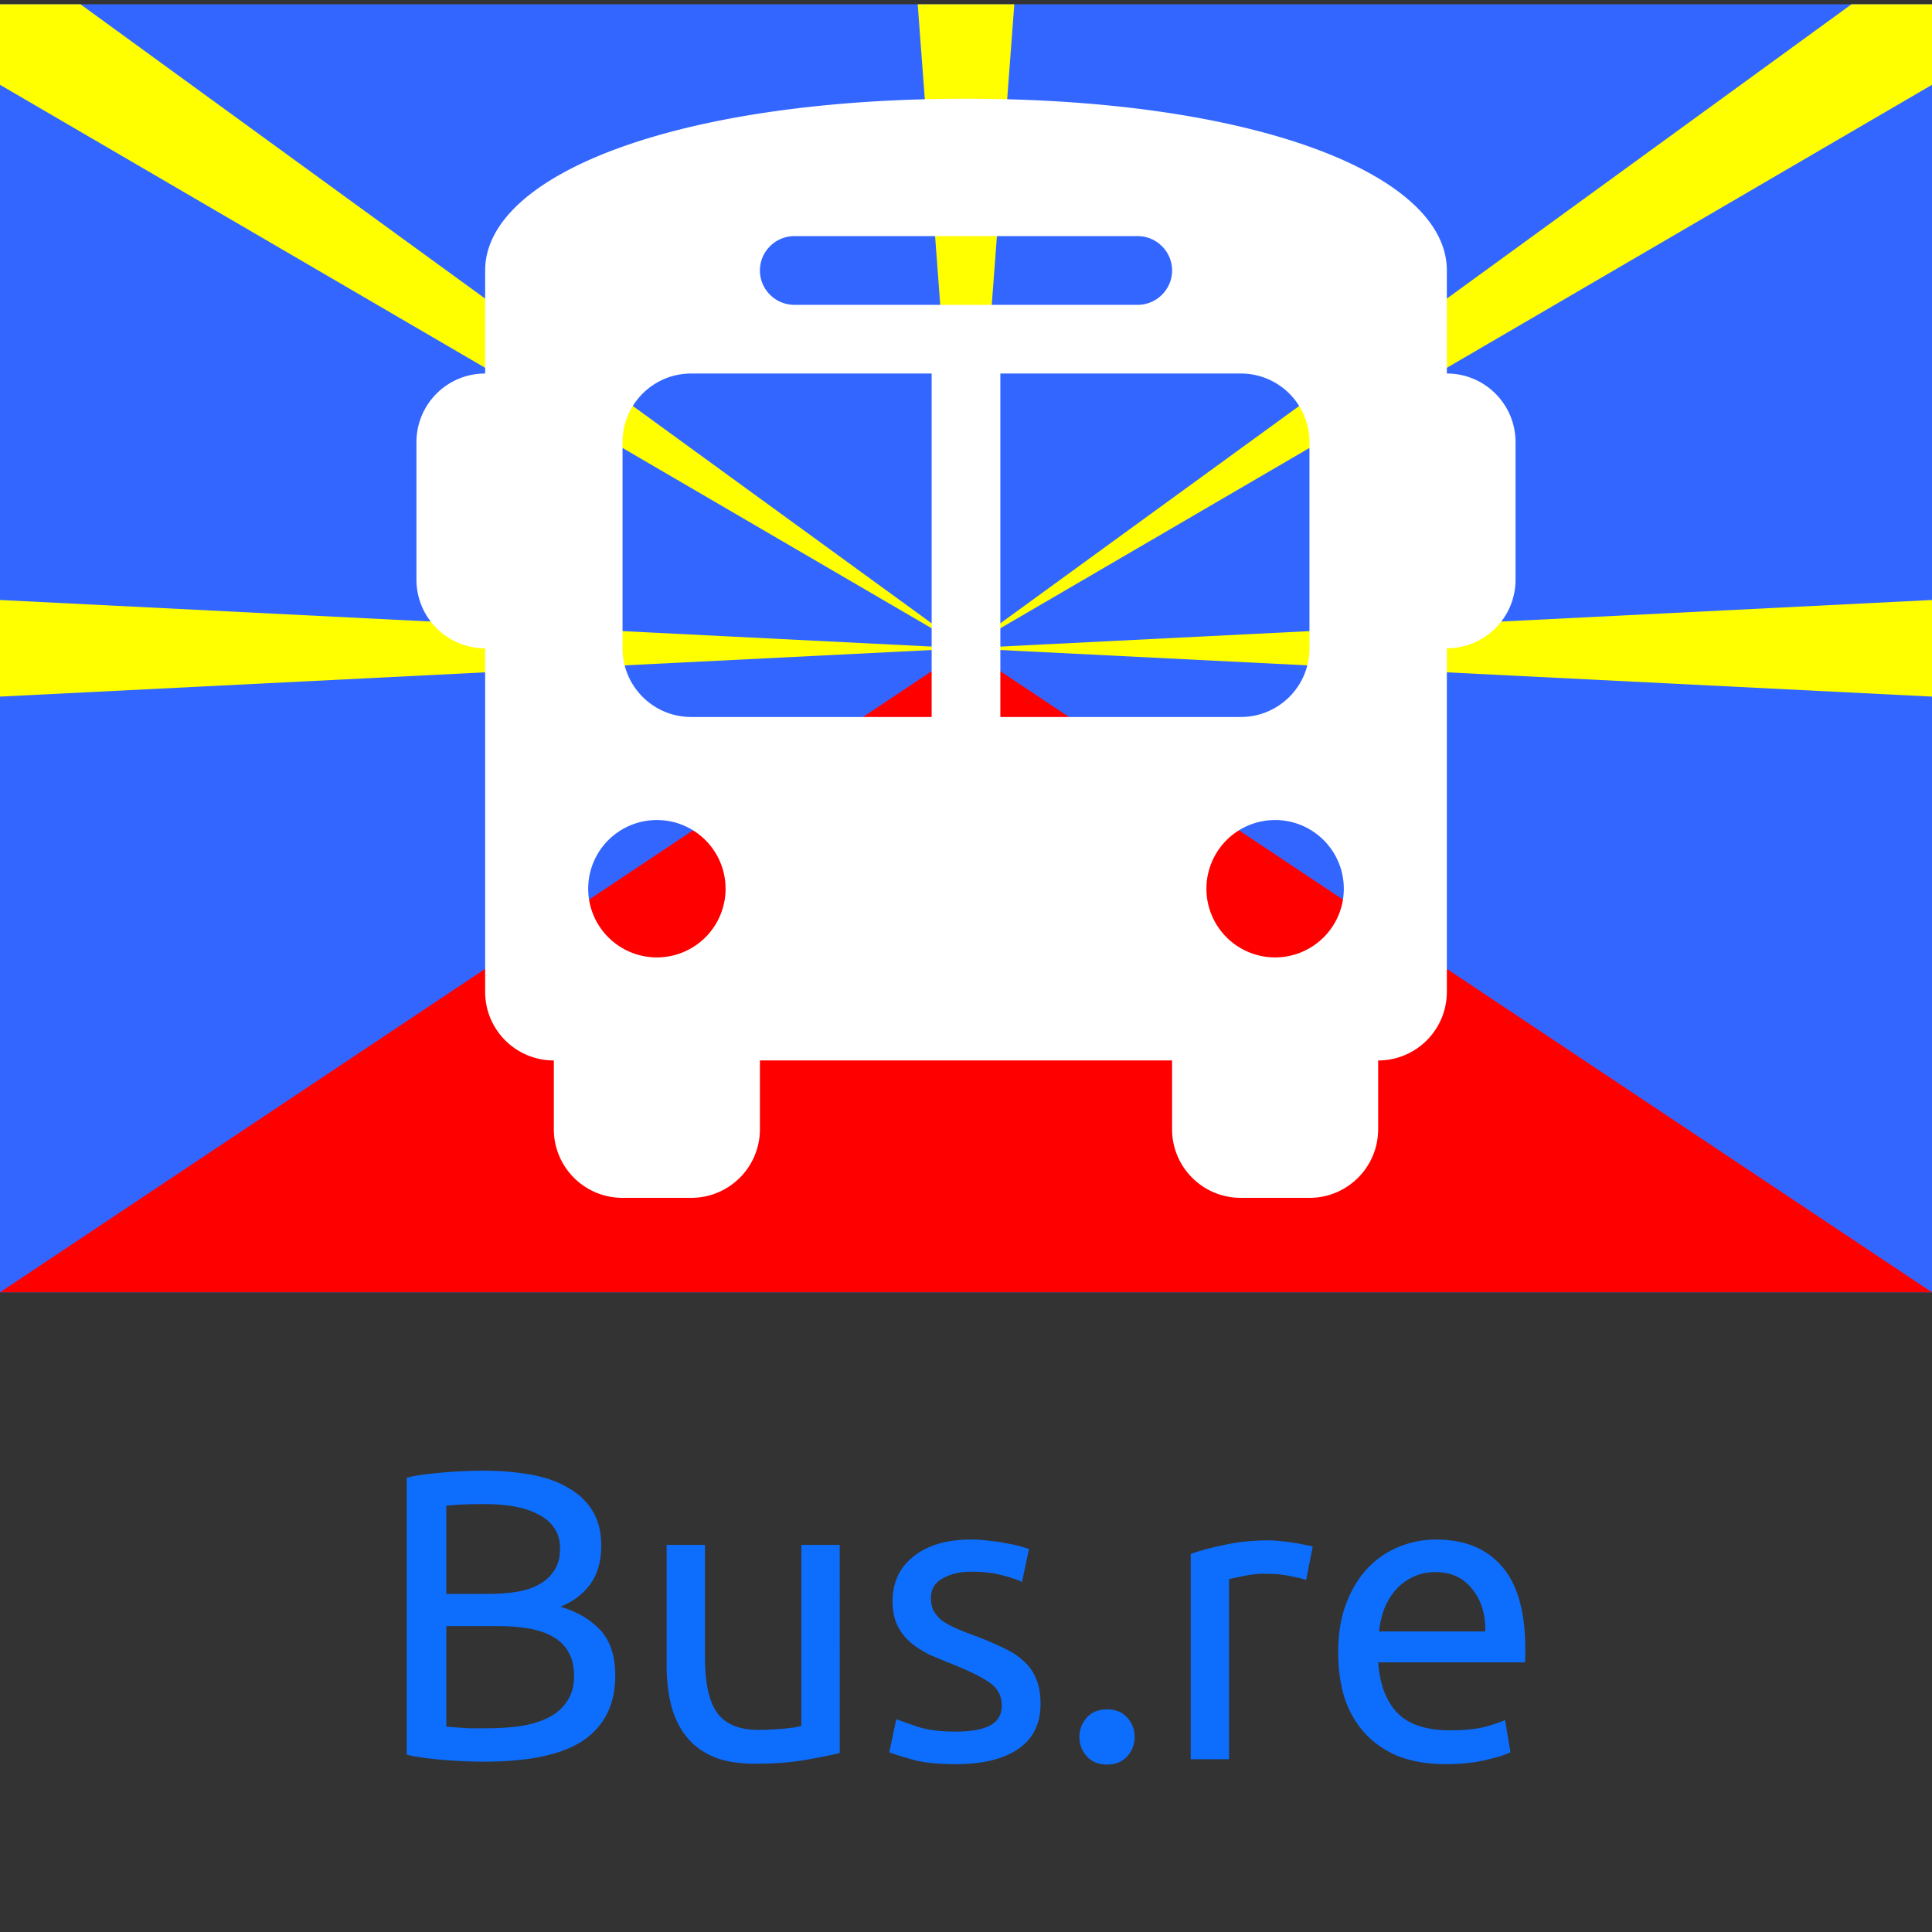
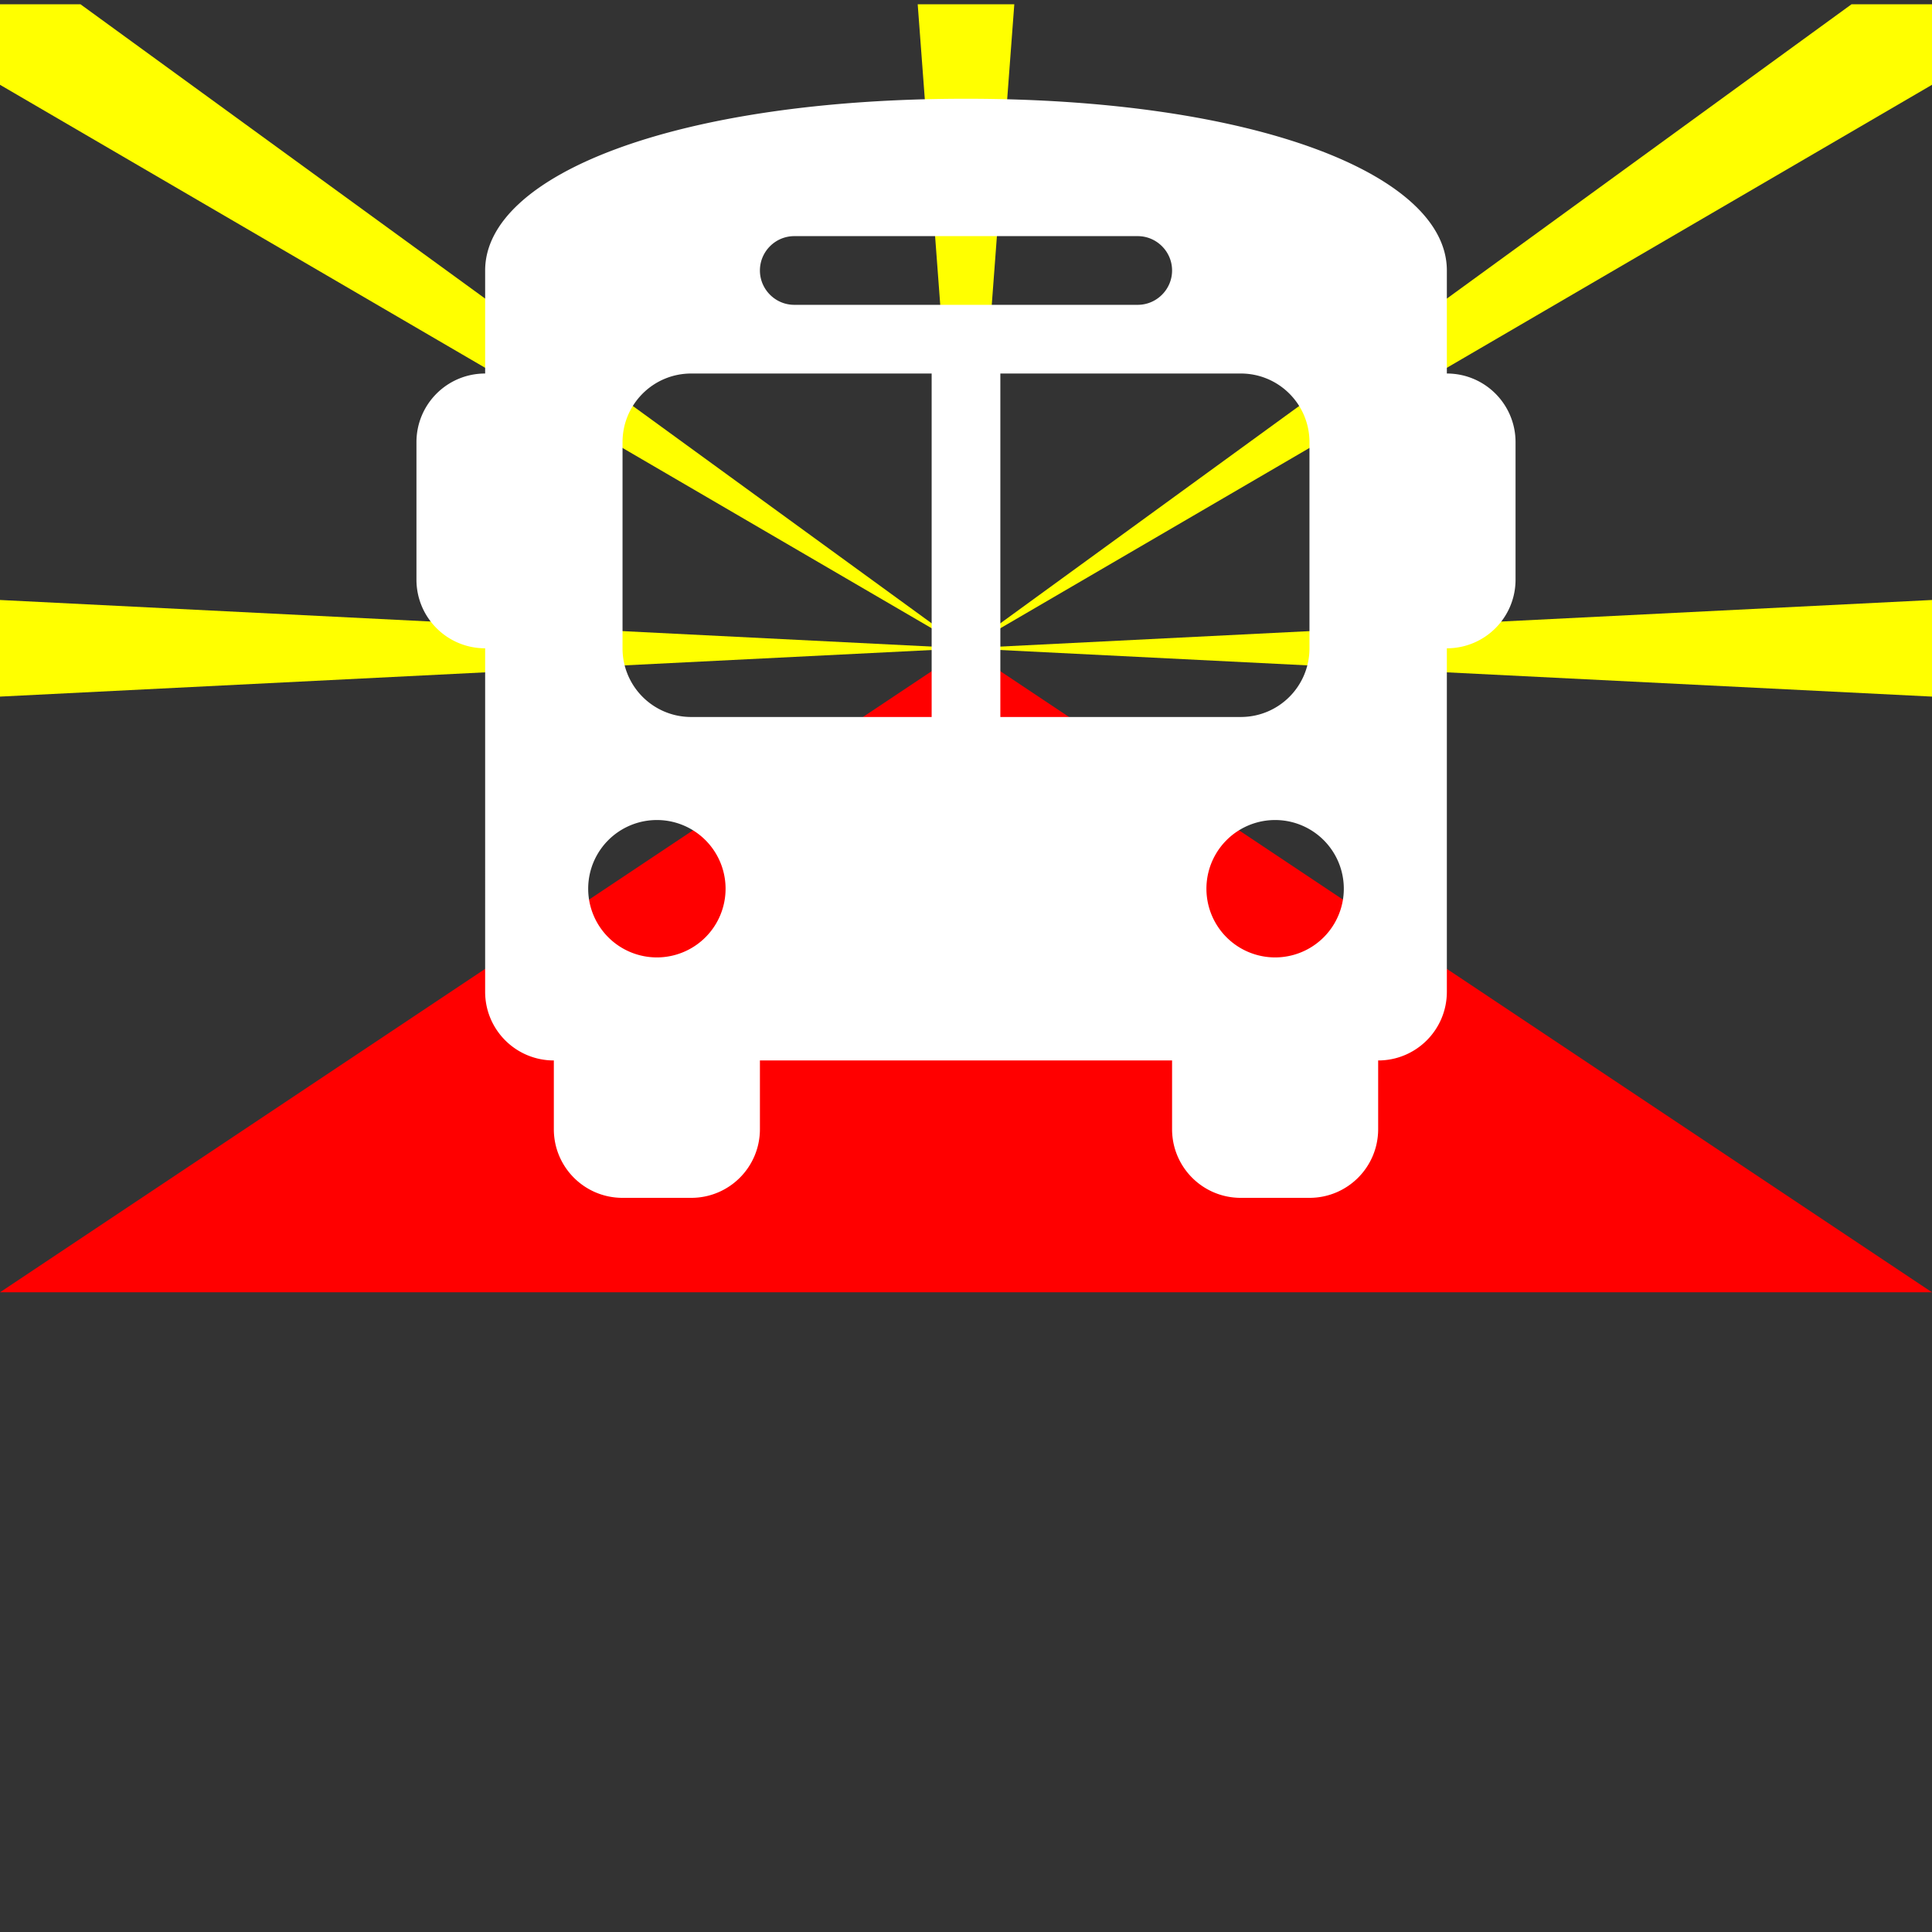
<svg xmlns="http://www.w3.org/2000/svg" width="900" height="900">
  <rect width="100%" height="100%" fill="#333333" stroke="none" />
  <defs>
    <path id="a" d="M131.983 659.916h833.38v280.307h-833.38z" />
  </defs>
-   <path fill="#36f" d="M0 126h900v600H0Z" style="stroke-width:7.5" transform="translate(0 -124)" />
  <path fill="red" d="M450 426 0 726h900z" style="stroke-width:7.5" transform="translate(0 -124)" />
  <g fill="#ff0">
-     <path d="M0 279.5v45l900-45v45z" />
+     <path d="M0 279.5v45l900-45v45" />
    <path d="M450 302 0 39.5V2h37.5zm0 0L862.5 2H900v37.5zm0 0L427.5 2h45z" />
  </g>
  <path d="M450 170c134.4 0 224 35.2 224 80v48c17.7 0 32 14.3 32 32v64c0 17.7-14.3 32-32 32v160c0 17.7-14.3 32-32 32v32c0 17.7-14.3 32-32 32h-32c-17.7 0-32-14.3-32-32v-32H354v32c0 17.7-14.3 32-32 32h-32c-17.7 0-32-14.3-32-32v-32c-17.7 0-32-14.3-32-32V426c-17.7 0-32-14.3-32-32v-64c0-17.7 14.3-32 32-32v-48c0-44.8 89.6-80 224-80M290 330v96c0 17.7 14.3 32 32 32h112V298H322c-17.7 0-32 14.3-32 32m176 128h112c17.7 0 32-14.3 32-32v-96c0-17.7-14.3-32-32-32H466ZM306 570a32 32 0 1 0 0-64 32 32 0 1 0 0 64m288 0a32 32 0 1 0 0-64 32 32 0 1 0 0 64m-48-320c0-8.8-7.2-16-16-16H370c-8.8 0-16 7.2-16 16s7.2 16 16 16h160c8.8 0 16-7.2 16-16" style="fill:#fff" transform="translate(0 -124)" />
  <g aria-label="Bus.re" style="font-size:192px;line-height:1.25;font-family:Ubuntu;-inkscape-font-specification:Ubuntu;white-space:pre;shape-inside:url(#a);fill:#0d6efd" transform="translate(40.97 -19.45)">
-     <path d="M184.398 840.107q-4.032 0-8.832-.192-4.608-.192-9.408-.576-4.608-.384-9.216-.96t-8.448-1.536V707.819q3.84-.96 8.448-1.536t9.216-.96q4.8-.384 9.408-.576t8.64-.192q11.52 0 21.504 1.728 10.176 1.728 17.472 5.952 7.488 4.032 11.712 10.752t4.224 16.512q0 10.944-5.184 18.048-5.184 6.912-13.824 10.368 11.712 3.456 18.624 10.944t6.912 21.12q0 19.968-14.784 30.144-14.592 9.984-46.464 9.984m-17.472-63.168v46.848q2.112.192 4.992.384 2.496.192 5.76.384h7.872q8.256 0 15.552-.96 7.488-1.152 13.056-3.84t8.832-7.488q3.456-4.8 3.456-12.096 0-6.528-2.496-10.944-2.496-4.608-7.296-7.296-4.608-2.688-11.136-3.84t-14.592-1.152zm0-14.976h19.584q6.912 0 13.056-.96t10.56-3.456q4.608-2.496 7.104-6.528 2.688-4.032 2.688-10.176 0-5.76-2.688-9.6-2.688-4.032-7.488-6.336-4.608-2.496-10.944-3.648t-13.44-1.152-11.136.192-7.296.576zM350.205 836.075q-6.144 1.536-16.32 3.264-9.984 1.728-23.232 1.728-11.52 0-19.392-3.264-7.872-3.456-12.672-9.6t-6.912-14.4q-2.112-8.448-2.112-18.624v-56.064h17.856v52.224q0 18.24 5.76 26.112t19.392 7.872q2.88 0 5.952-.192t5.76-.384q2.688-.384 4.8-.576 2.304-.384 3.264-.768v-84.288h17.856zM404.2 826.09q10.943 0 16.127-2.88 5.376-2.88 5.376-9.215 0-6.528-5.184-10.368t-17.088-8.64q-5.76-2.304-11.136-4.608-5.184-2.496-9.024-5.76t-6.144-7.872-2.304-11.328q0-13.248 9.792-20.928 9.792-7.872 26.688-7.872 4.224 0 8.448.576 4.224.384 7.872 1.152 3.648.576 6.336 1.344 2.88.768 4.416 1.344l-3.264 15.36q-2.88-1.536-9.024-3.072-6.144-1.728-14.784-1.728-7.488 0-13.056 3.072-5.568 2.88-5.568 9.216 0 3.264 1.152 5.76 1.344 2.496 3.84 4.608 2.688 1.92 6.528 3.648t9.216 3.648q7.104 2.688 12.672 5.376 5.568 2.496 9.408 5.952 4.032 3.456 6.144 8.448 2.112 4.8 2.112 11.904 0 13.824-10.368 20.928-10.176 7.104-29.184 7.104-13.248 0-20.736-2.304-7.488-2.112-10.176-3.264l3.264-15.36q3.072 1.152 9.792 3.456t17.856 2.304M487.587 828.587q0 5.184-3.456 9.024t-9.408 3.84-9.408-3.84-3.456-9.024 3.456-9.024 9.408-3.84 9.408 3.84 3.456 9.024M550.581 737.003q2.304 0 5.184.384 3.072.192 5.952.768 2.88.384 5.184.96 2.496.384 3.648.768l-3.072 15.552q-2.112-.768-7.104-1.728-4.8-1.152-12.48-1.152-4.992 0-9.984 1.152-4.8.96-6.336 1.344v83.904h-17.856v-95.616q6.336-2.304 15.744-4.224 9.408-2.112 21.12-2.112M582.4 789.227q0-13.248 3.84-23.04 3.84-9.984 10.175-16.512t14.592-9.792 16.896-3.264q20.16 0 30.912 12.672 10.752 12.48 10.752 38.208v3.072q0 1.728-.192 3.264h-68.352q1.152 15.552 9.024 23.616t24.576 8.064q9.408 0 15.744-1.536 6.528-1.728 9.792-3.264l2.496 14.976q-3.264 1.728-11.52 3.648-8.064 1.92-18.432 1.92-13.056 0-22.656-3.84-9.408-4.032-15.552-10.944t-9.216-16.32q-2.88-9.6-2.88-20.928m68.543-9.792q.192-12.096-6.144-19.776-6.144-7.872-17.088-7.872-6.144 0-10.944 2.496-4.608 2.304-7.872 6.144t-5.184 8.832q-1.728 4.992-2.304 10.176z" style="font-size:192px;line-height:1.25;font-family:Ubuntu;-inkscape-font-specification:Ubuntu;white-space:pre;shape-inside:url(#a);fill:#0d6efd" />
-   </g>
+     </g>
</svg>